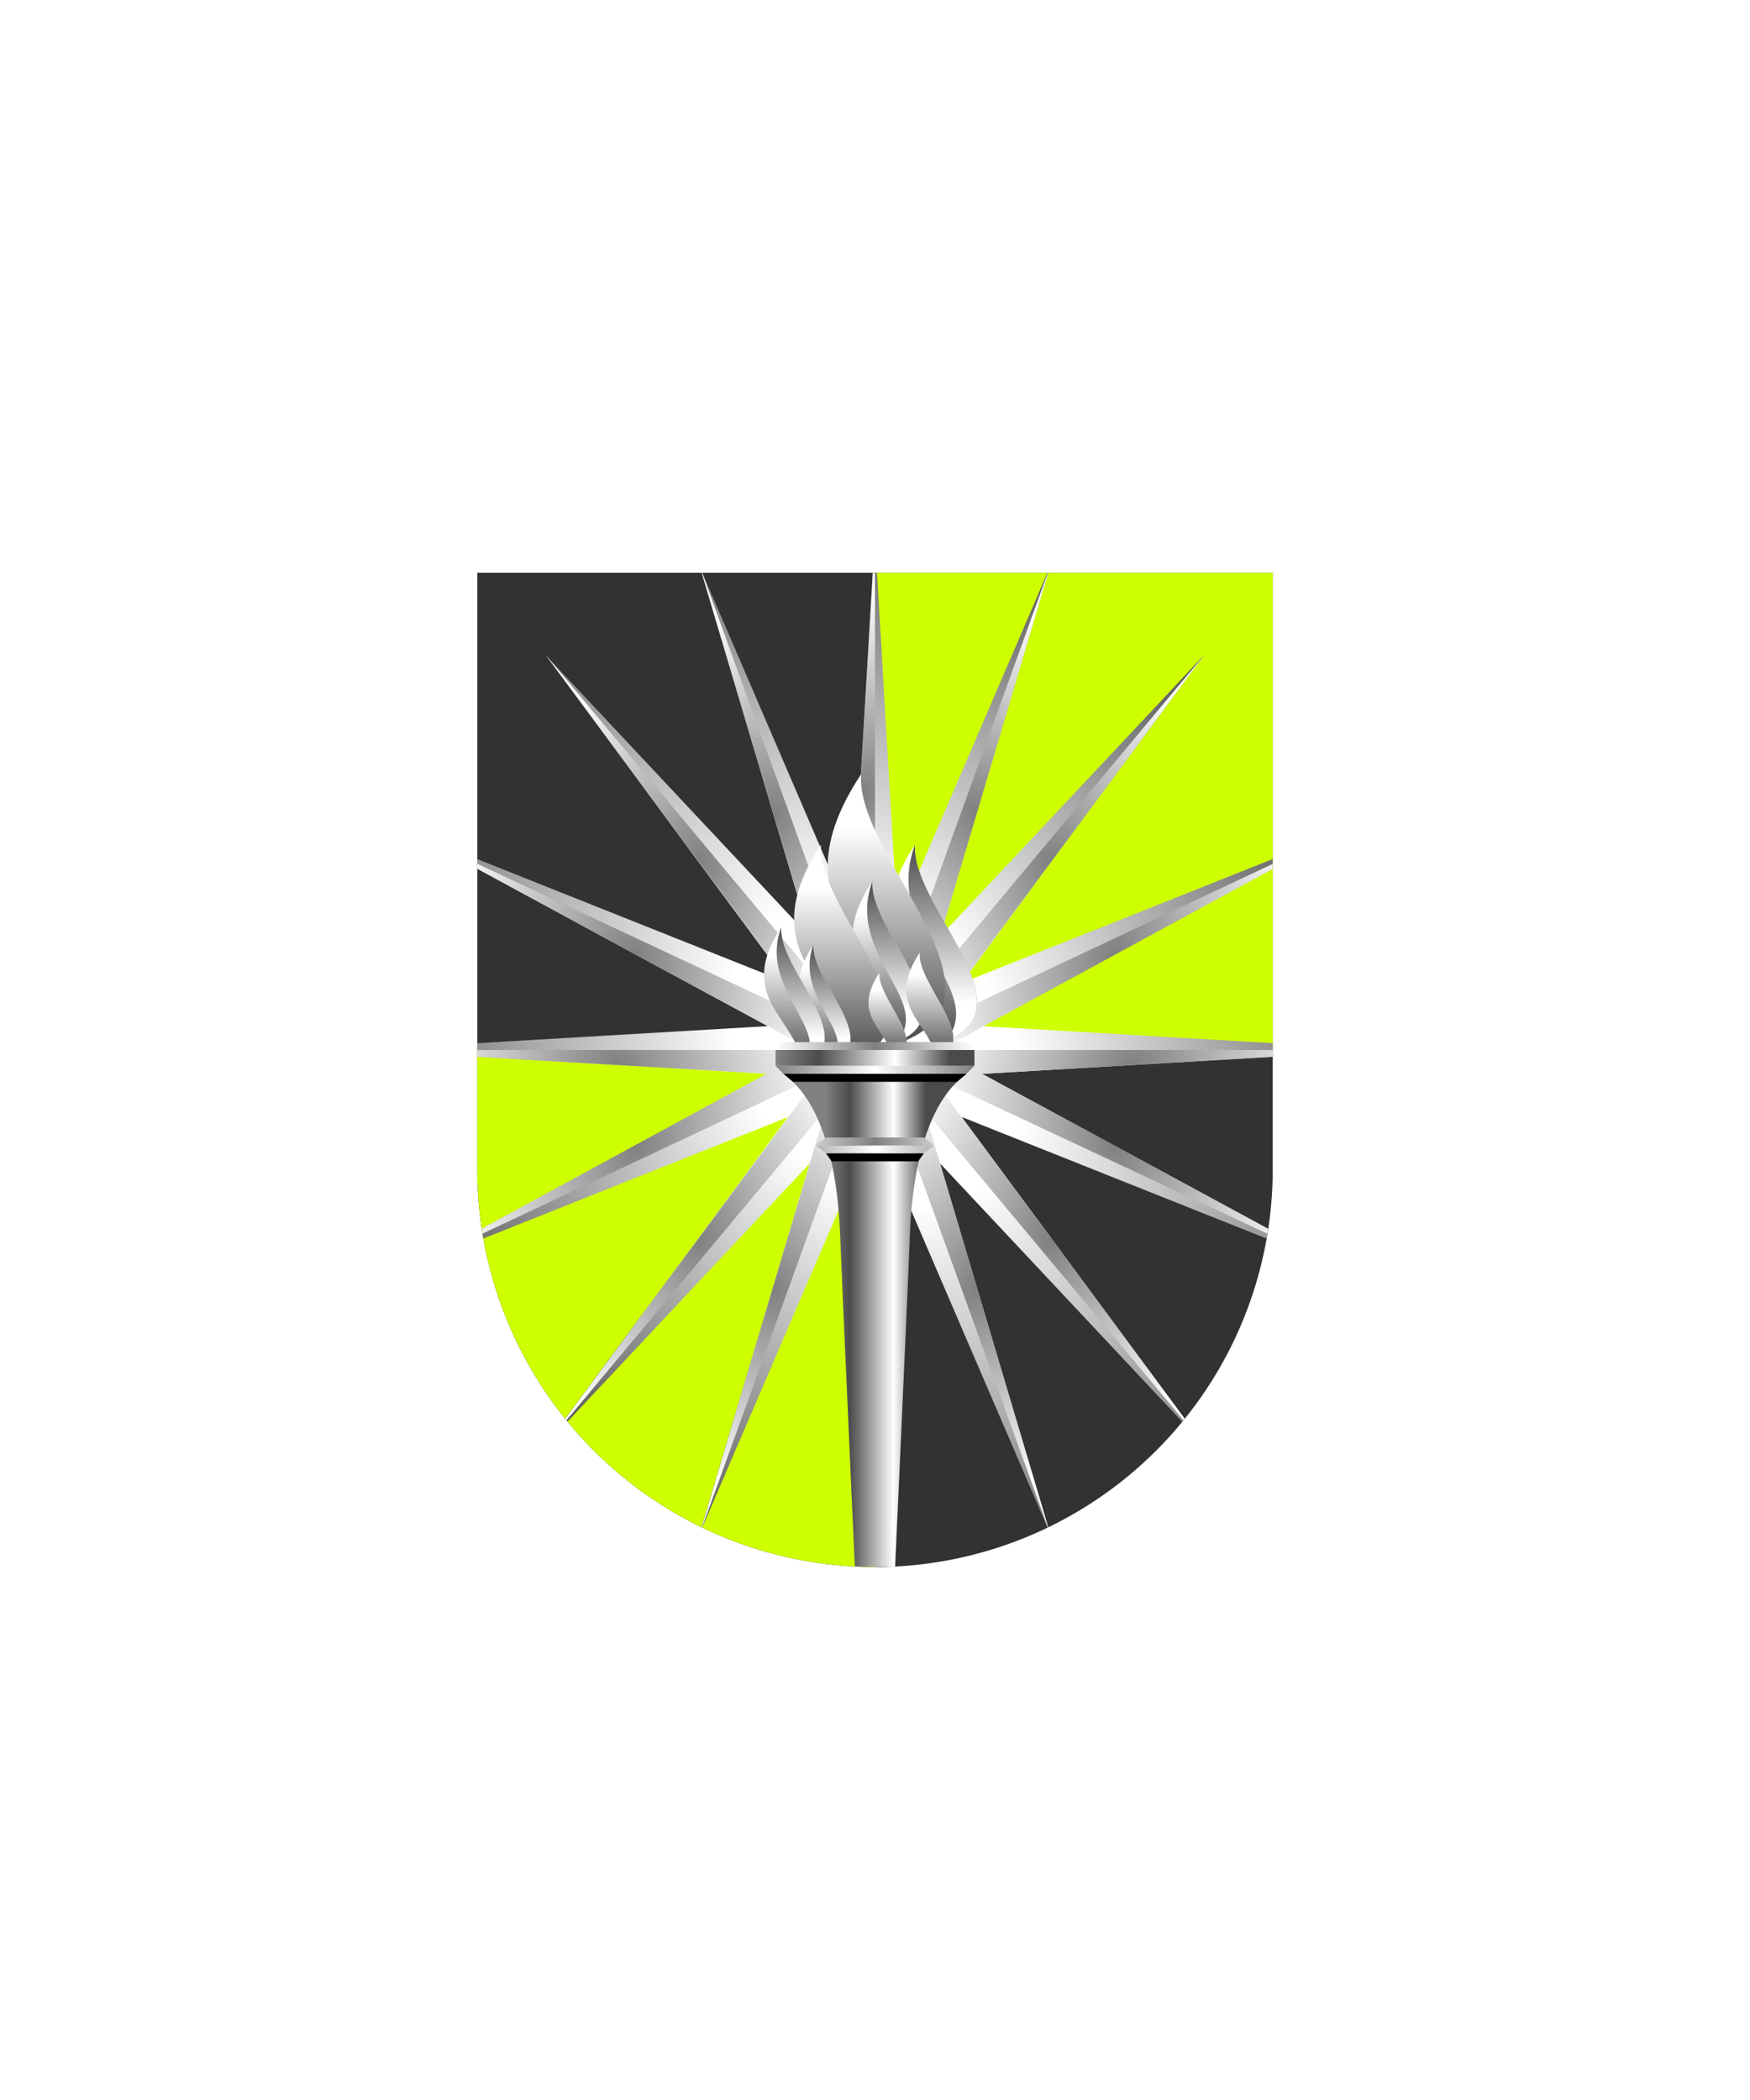
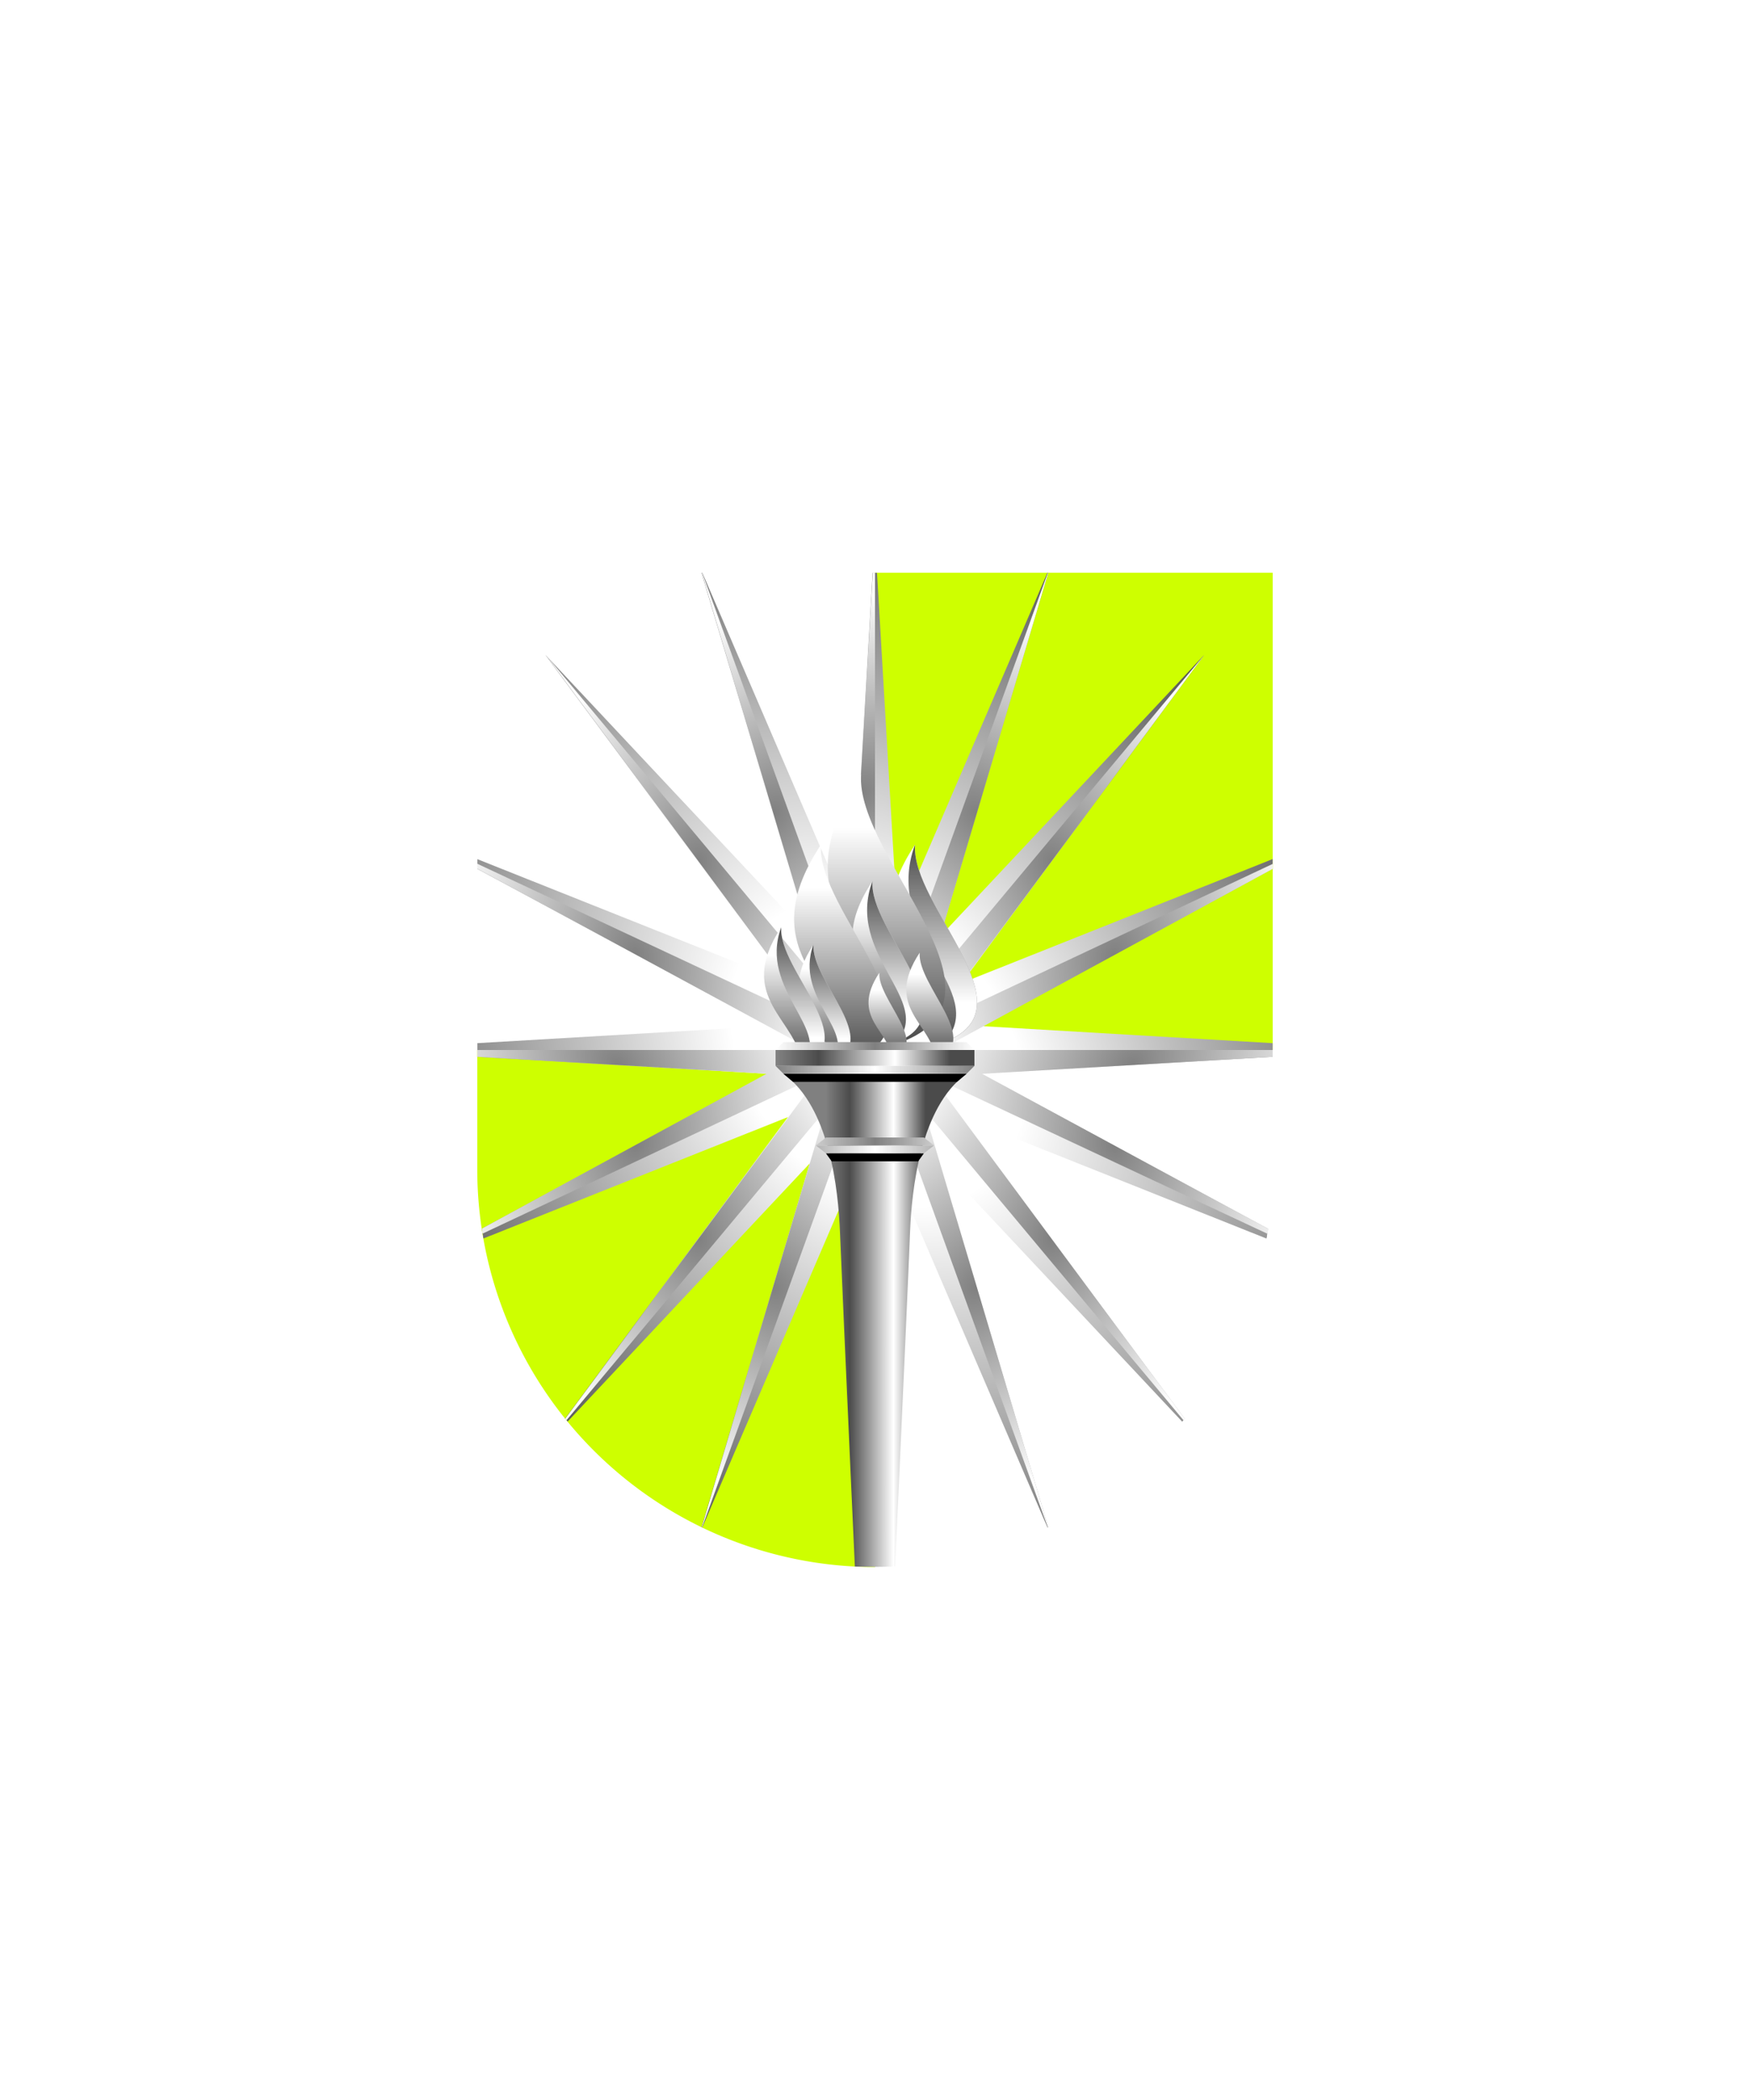
<svg xmlns="http://www.w3.org/2000/svg" xmlns:xlink="http://www.w3.org/1999/xlink" viewBox="0 0 220 264">
-   <path d="M60 72v75a50 50 0 0 0 50 50 50 50 0 0 0 50-50V72Z" fill="#323232" />
  <path d="M60 132h50v65a50 50 0 0 1-50-50v-15Zm50-60v60h50V72h-50Z" fill="#ceff00" />
  <defs>
    <linearGradient gradientUnits="userSpaceOnUse" id="h94-a" x1="2.96" x2="2.96" y1="13.48">
      <stop offset="0" stop-color="#4b4b4b" />
      <stop offset="0.8" stop-color="#fff" />
    </linearGradient>
    <linearGradient id="h94-b" x1="3.58" x2="3.58" xlink:href="#h94-a" y1="0" y2="13.48" />
    <radialGradient cx="21.56" cy="1.26" gradientTransform="translate(39.18 -11.27) rotate(140.18) scale(1 1.31)" gradientUnits="userSpaceOnUse" id="h94-c" r="15.27">
      <stop offset="0" stop-color="gray" />
      <stop offset="1" stop-color="#fff" />
    </radialGradient>
    <clipPath id="h94-d">
      <path d="M160,72v75a50,50,0,0,1-100,0V72Z" fill="none" />
    </clipPath>
    <filter id="h94-e" name="shadow">
      <feDropShadow dx="0" dy="2" stdDeviation="0" />
    </filter>
    <radialGradient cx="109.98" cy="132" gradientTransform="translate(305.48 194.76) rotate(140.18) scale(1 1.31)" gradientUnits="userSpaceOnUse" id="h94-f" r="64.68">
      <stop offset="0.25" stop-color="#fff" />
      <stop offset="1" stop-color="#4b4b4b" />
    </radialGradient>
    <linearGradient gradientUnits="userSpaceOnUse" id="h94-g" x1="103.81" x2="116.35" y1="171.8" y2="171.8">
      <stop offset="0" stop-color="gray" />
      <stop offset="0.24" stop-color="#4b4b4b" />
      <stop offset="0.68" stop-color="#fff" />
      <stop offset="1" stop-color="#4b4b4b" />
    </linearGradient>
    <linearGradient id="h94-h" x1="97.72" x2="119.44" xlink:href="#h94-g" y1="133" y2="133" />
    <linearGradient gradientUnits="userSpaceOnUse" id="h94-i" x1="97.5" x2="122.5" y1="139.5" y2="139.5">
      <stop offset="0" stop-color="gray" />
      <stop offset="0.5" stop-color="#fff" />
      <stop offset="1" stop-color="gray" />
    </linearGradient>
    <linearGradient gradientUnits="userSpaceOnUse" id="h94-j" x1="97.5" x2="122.5" y1="137.5" y2="137.5">
      <stop offset="0" stop-color="#fff" />
      <stop offset="0.5" stop-color="gray" />
      <stop offset="1" stop-color="#fff" />
    </linearGradient>
    <symbol id="h94-k" viewBox="0 0 43.12 2.52">
      <polygon fill="url(#h94-c)" points="0 0 43.12 0 43.12 2.52 0 0" />
    </symbol>
    <symbol id="h94-aa" viewBox="0 0 5.92 13.48">
      <path d="M1.68,0c-4.63,7,1.76,9,2,13.48C9.8,11.19,1.38,4.17,1.68,0Z" fill="url(#h94-a)" />
      <path d="M1.68,0c-2.3,6.18,5.2,10.06,2,13.48C9.8,11.19,1.38,4.17,1.68,0Z" fill="url(#h94-b)" />
    </symbol>
  </defs>
  <g clip-path="url(#h94-d)">
    <g filter="url(#h94-e)">
      <polygon fill="url(#h94-f)" points="123.45 135 174.66 132 123.45 129 168.56 104.58 120.9 123.58 151.4 82.32 118.16 117.75 132.02 71.2 112.82 115.83 109.98 67.32 107.14 115.83 87.95 71.2 101.8 117.76 68.56 82.32 99.06 123.57 51.41 104.58 96.52 129 45.3 132 96.52 135 51.41 159.43 99.06 140.43 68.57 181.68 101.8 146.25 87.95 192.81 107.14 148.16 109.98 196.68 112.82 148.16 132.02 192.81 118.17 146.25 151.39 181.68 120.9 140.42 168.56 159.43 123.45 135" />
      <use height="2.52" transform="translate(45.31 132) scale(1.5)" width="43.12" xlink:href="#h94-k" />
      <use height="2.52" transform="translate(110 67.31) rotate(90) scale(1.5)" width="43.12" xlink:href="#h94-k" />
      <use height="2.52" transform="translate(51.41 104.56) rotate(25.1) scale(1.5)" width="43.12" xlink:href="#h94-k" />
      <use height="2.52" transform="matrix(0.96, 1.15, -1.15, 0.96, 68.58, 82.3)" width="43.12" xlink:href="#h94-k" />
      <use height="2.52" transform="translate(87.97 71.17) rotate(70.09) scale(1.5)" width="43.12" xlink:href="#h94-k" />
      <use height="2.52" transform="matrix(-1.5, 0, 0, 1.5, 174.69, 132)" width="43.12" xlink:href="#h94-k" />
      <use height="2.52" transform="matrix(-1.36, 0.64, 0.64, 1.36, 168.59, 104.56)" width="43.12" xlink:href="#h94-k" />
      <use height="2.52" transform="matrix(-0.96, 1.15, 1.15, 0.96, 151.42, 82.3)" width="43.12" xlink:href="#h94-k" />
      <use height="2.52" transform="matrix(-0.51, 1.41, 1.41, 0.51, 132.03, 71.17)" width="43.12" xlink:href="#h94-k" />
      <use height="2.52" transform="translate(110 196.7) rotate(-90) scale(1.5)" width="43.12" xlink:href="#h94-k" />
      <use height="2.52" transform="translate(168.59 159.44) rotate(-154.9) scale(1.5)" width="43.12" xlink:href="#h94-k" />
      <use height="2.52" transform="matrix(-0.96, -1.15, 1.15, -0.96, 151.42, 181.7)" width="43.12" xlink:href="#h94-k" />
      <use height="2.52" transform="translate(132.03 192.83) rotate(-109.91) scale(1.5)" width="43.12" xlink:href="#h94-k" />
      <use height="2.52" transform="matrix(1.36, -0.64, -0.64, -1.36, 51.41, 159.44)" width="43.12" xlink:href="#h94-k" />
      <use height="2.52" transform="matrix(0.96, -1.15, -1.15, -0.96, 68.58, 181.7)" width="43.12" xlink:href="#h94-k" />
      <use height="2.52" transform="matrix(0.51, -1.41, -1.41, -0.51, 87.97, 192.83)" width="43.12" xlink:href="#h94-k" />
      <use height="13.48" transform="translate(111.93 106.19) scale(1.84)" width="5.93" xlink:href="#h94-aa" />
      <use height="13.48" transform="translate(104.04 97.33) scale(2.5)" width="5.93" xlink:href="#h94-aa" />
      <use height="13.48" transform="translate(107.15 110.78) scale(1.5)" width="5.93" xlink:href="#h94-aa" />
      <use height="13.48" transform="translate(99.82 106.19) scale(2.01)" width="5.93" xlink:href="#h94-aa" />
      <use height="13.48" transform="translate(100.41 118.75) scale(1.1)" width="5.93" xlink:href="#h94-aa" />
      <use height="13.48" transform="translate(113.93 119.77)" width="5.93" xlink:href="#h94-aa" />
      <use height="13.48" transform="translate(96.04 116.57) scale(1.29)" width="5.93" xlink:href="#h94-aa" />
      <use height="13.48" transform="translate(109.18 122.29) scale(0.81)" width="5.93" xlink:href="#h94-aa" />
      <path d="M98.5,135c5.85,4.18,6.88,14.78,7.09,19.75.42,10.44,2.41,53.84,2.41,53.84h4s2-43.4,2.41-53.84c.21-5,1.24-15.57,7.09-19.75Z" fill="url(#h94-g)" />
      <rect fill="url(#h94-h)" height="2" width="25" x="97.5" y="132" />
      <path d="M117.42,144l-1.28,1h-12.3l-1.27-1ZM97.5,134l1,1h23l1-1Z" fill="url(#h94-i)" />
      <path d="M115.42,146H104.56l-.72-1h12.3ZM98.5,135l1.19,1h20.62l1.19-1Z" />
      <path d="M102.57,144l1.27-1h12.3l1.28,1Zm19.93-12-1-1h-23l-1,1Z" fill="url(#h94-j)" />
    </g>
  </g>
</svg>